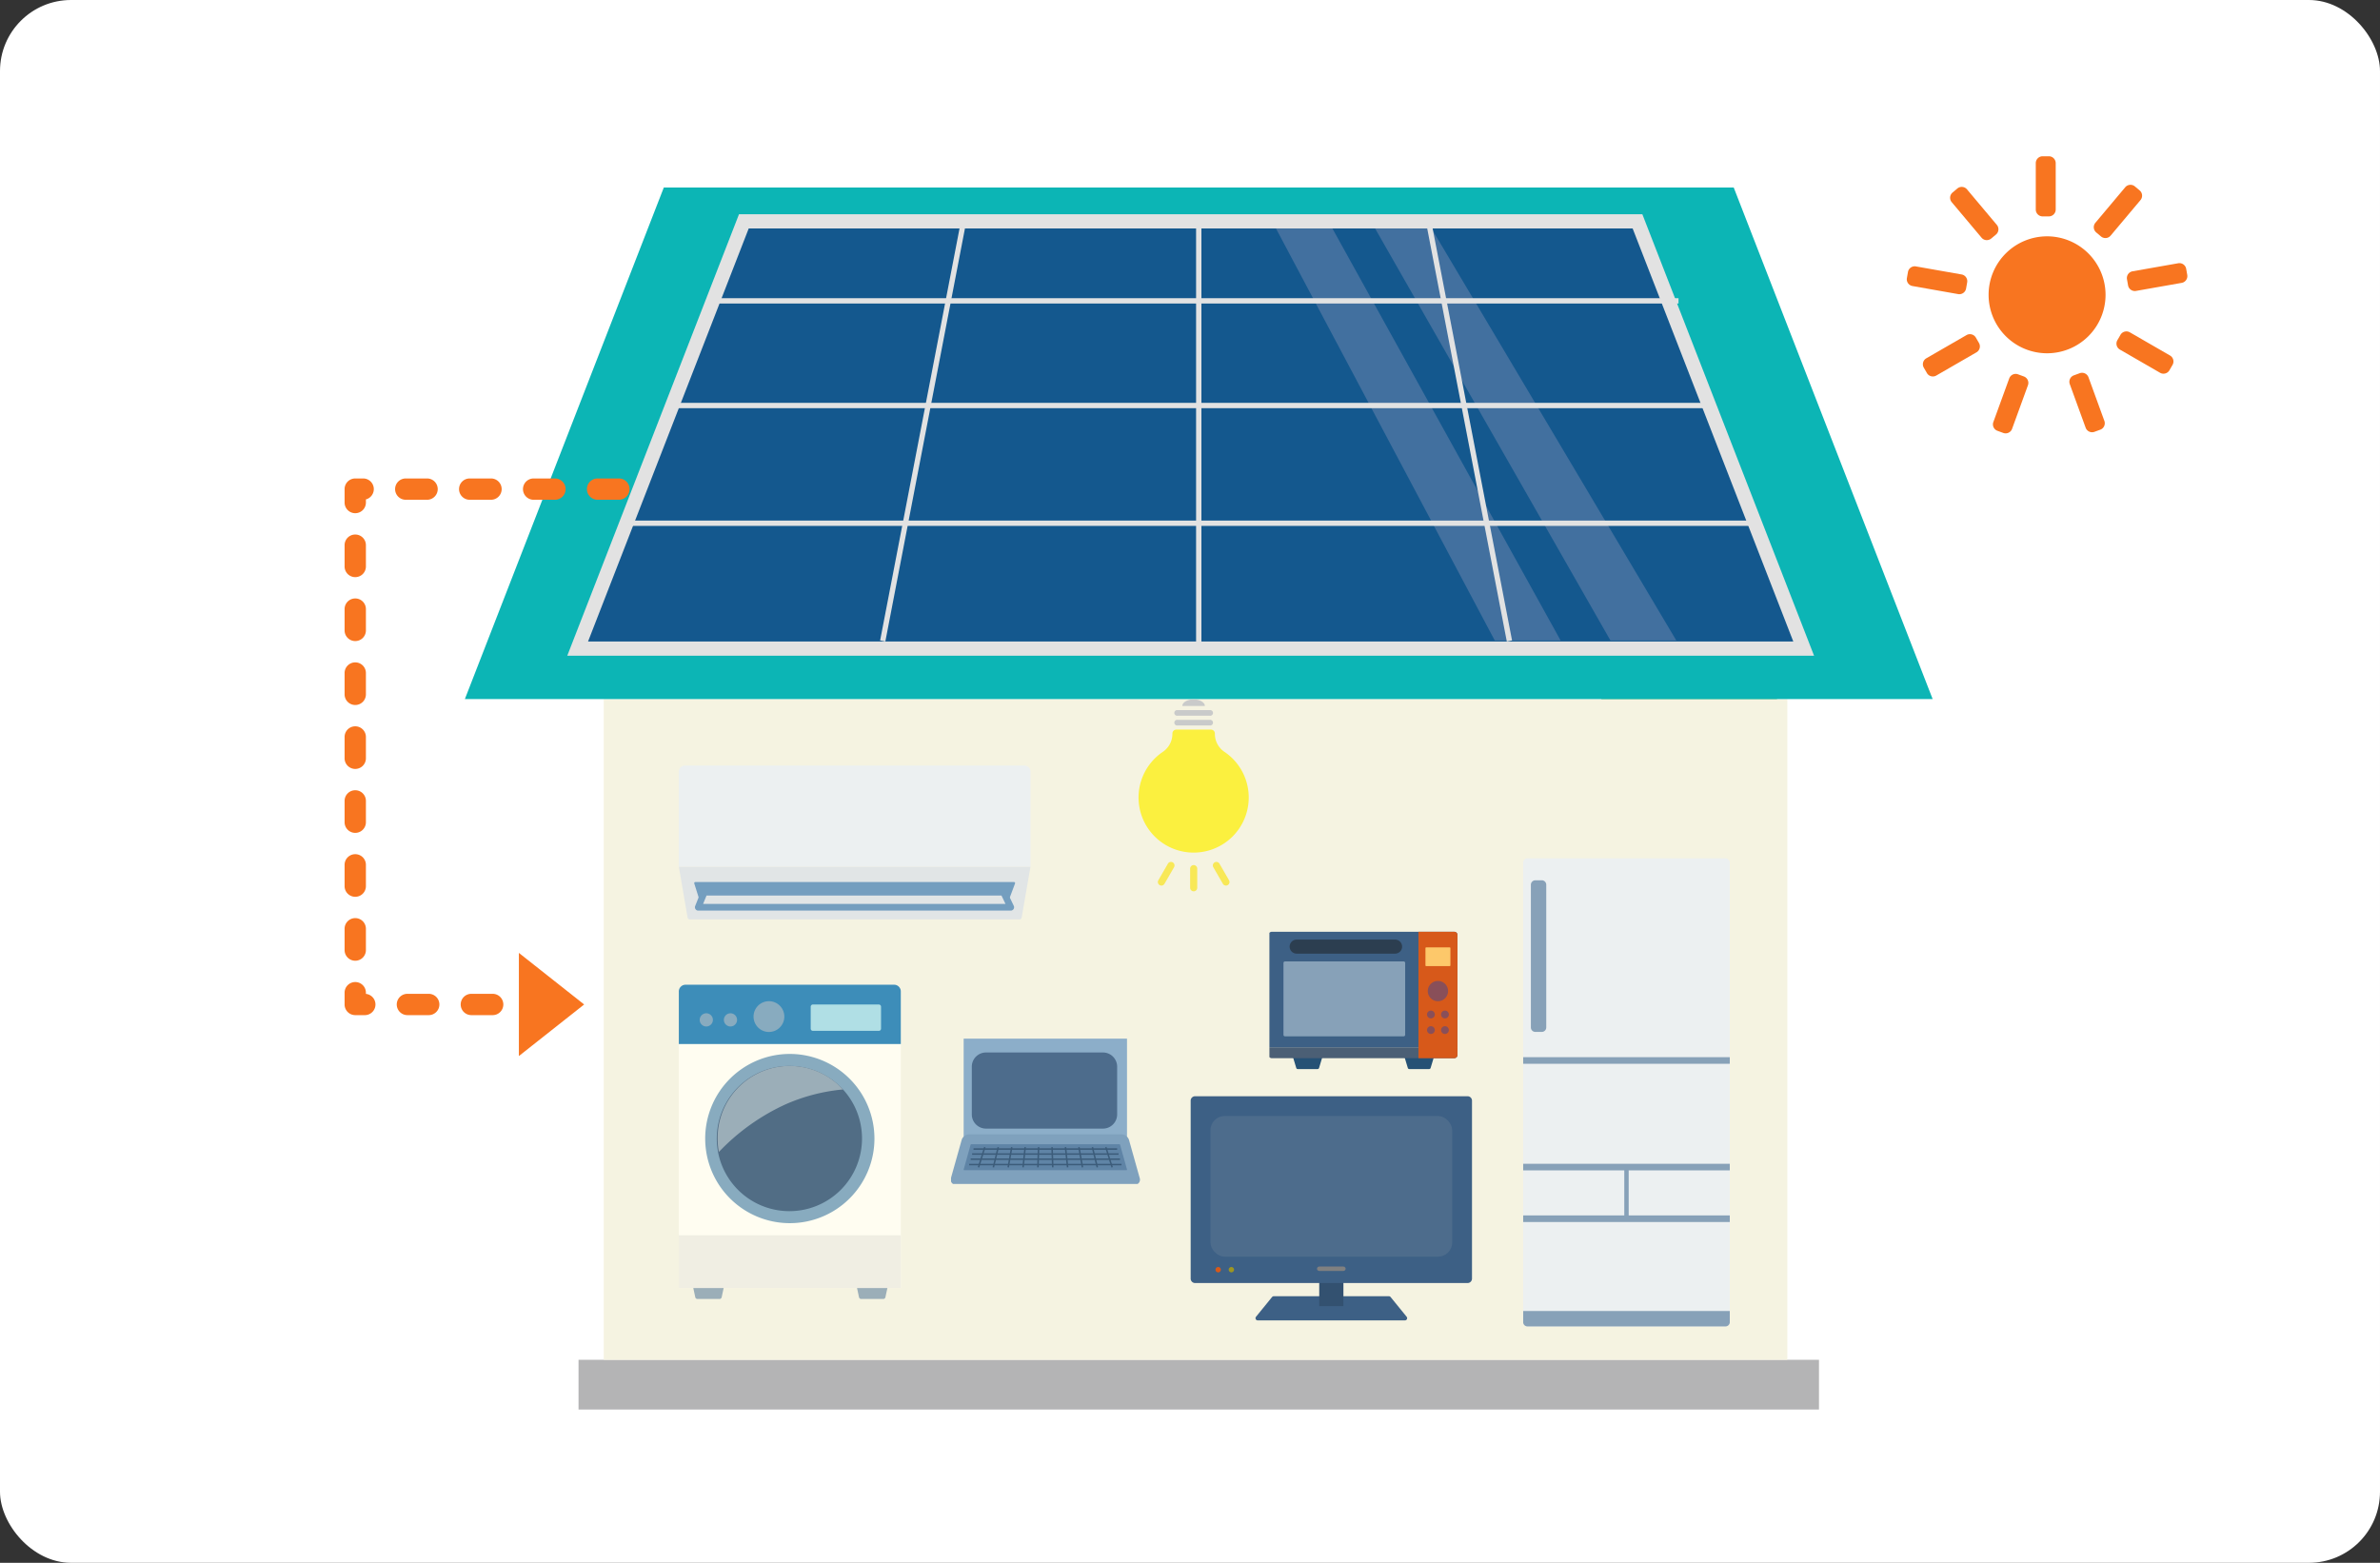
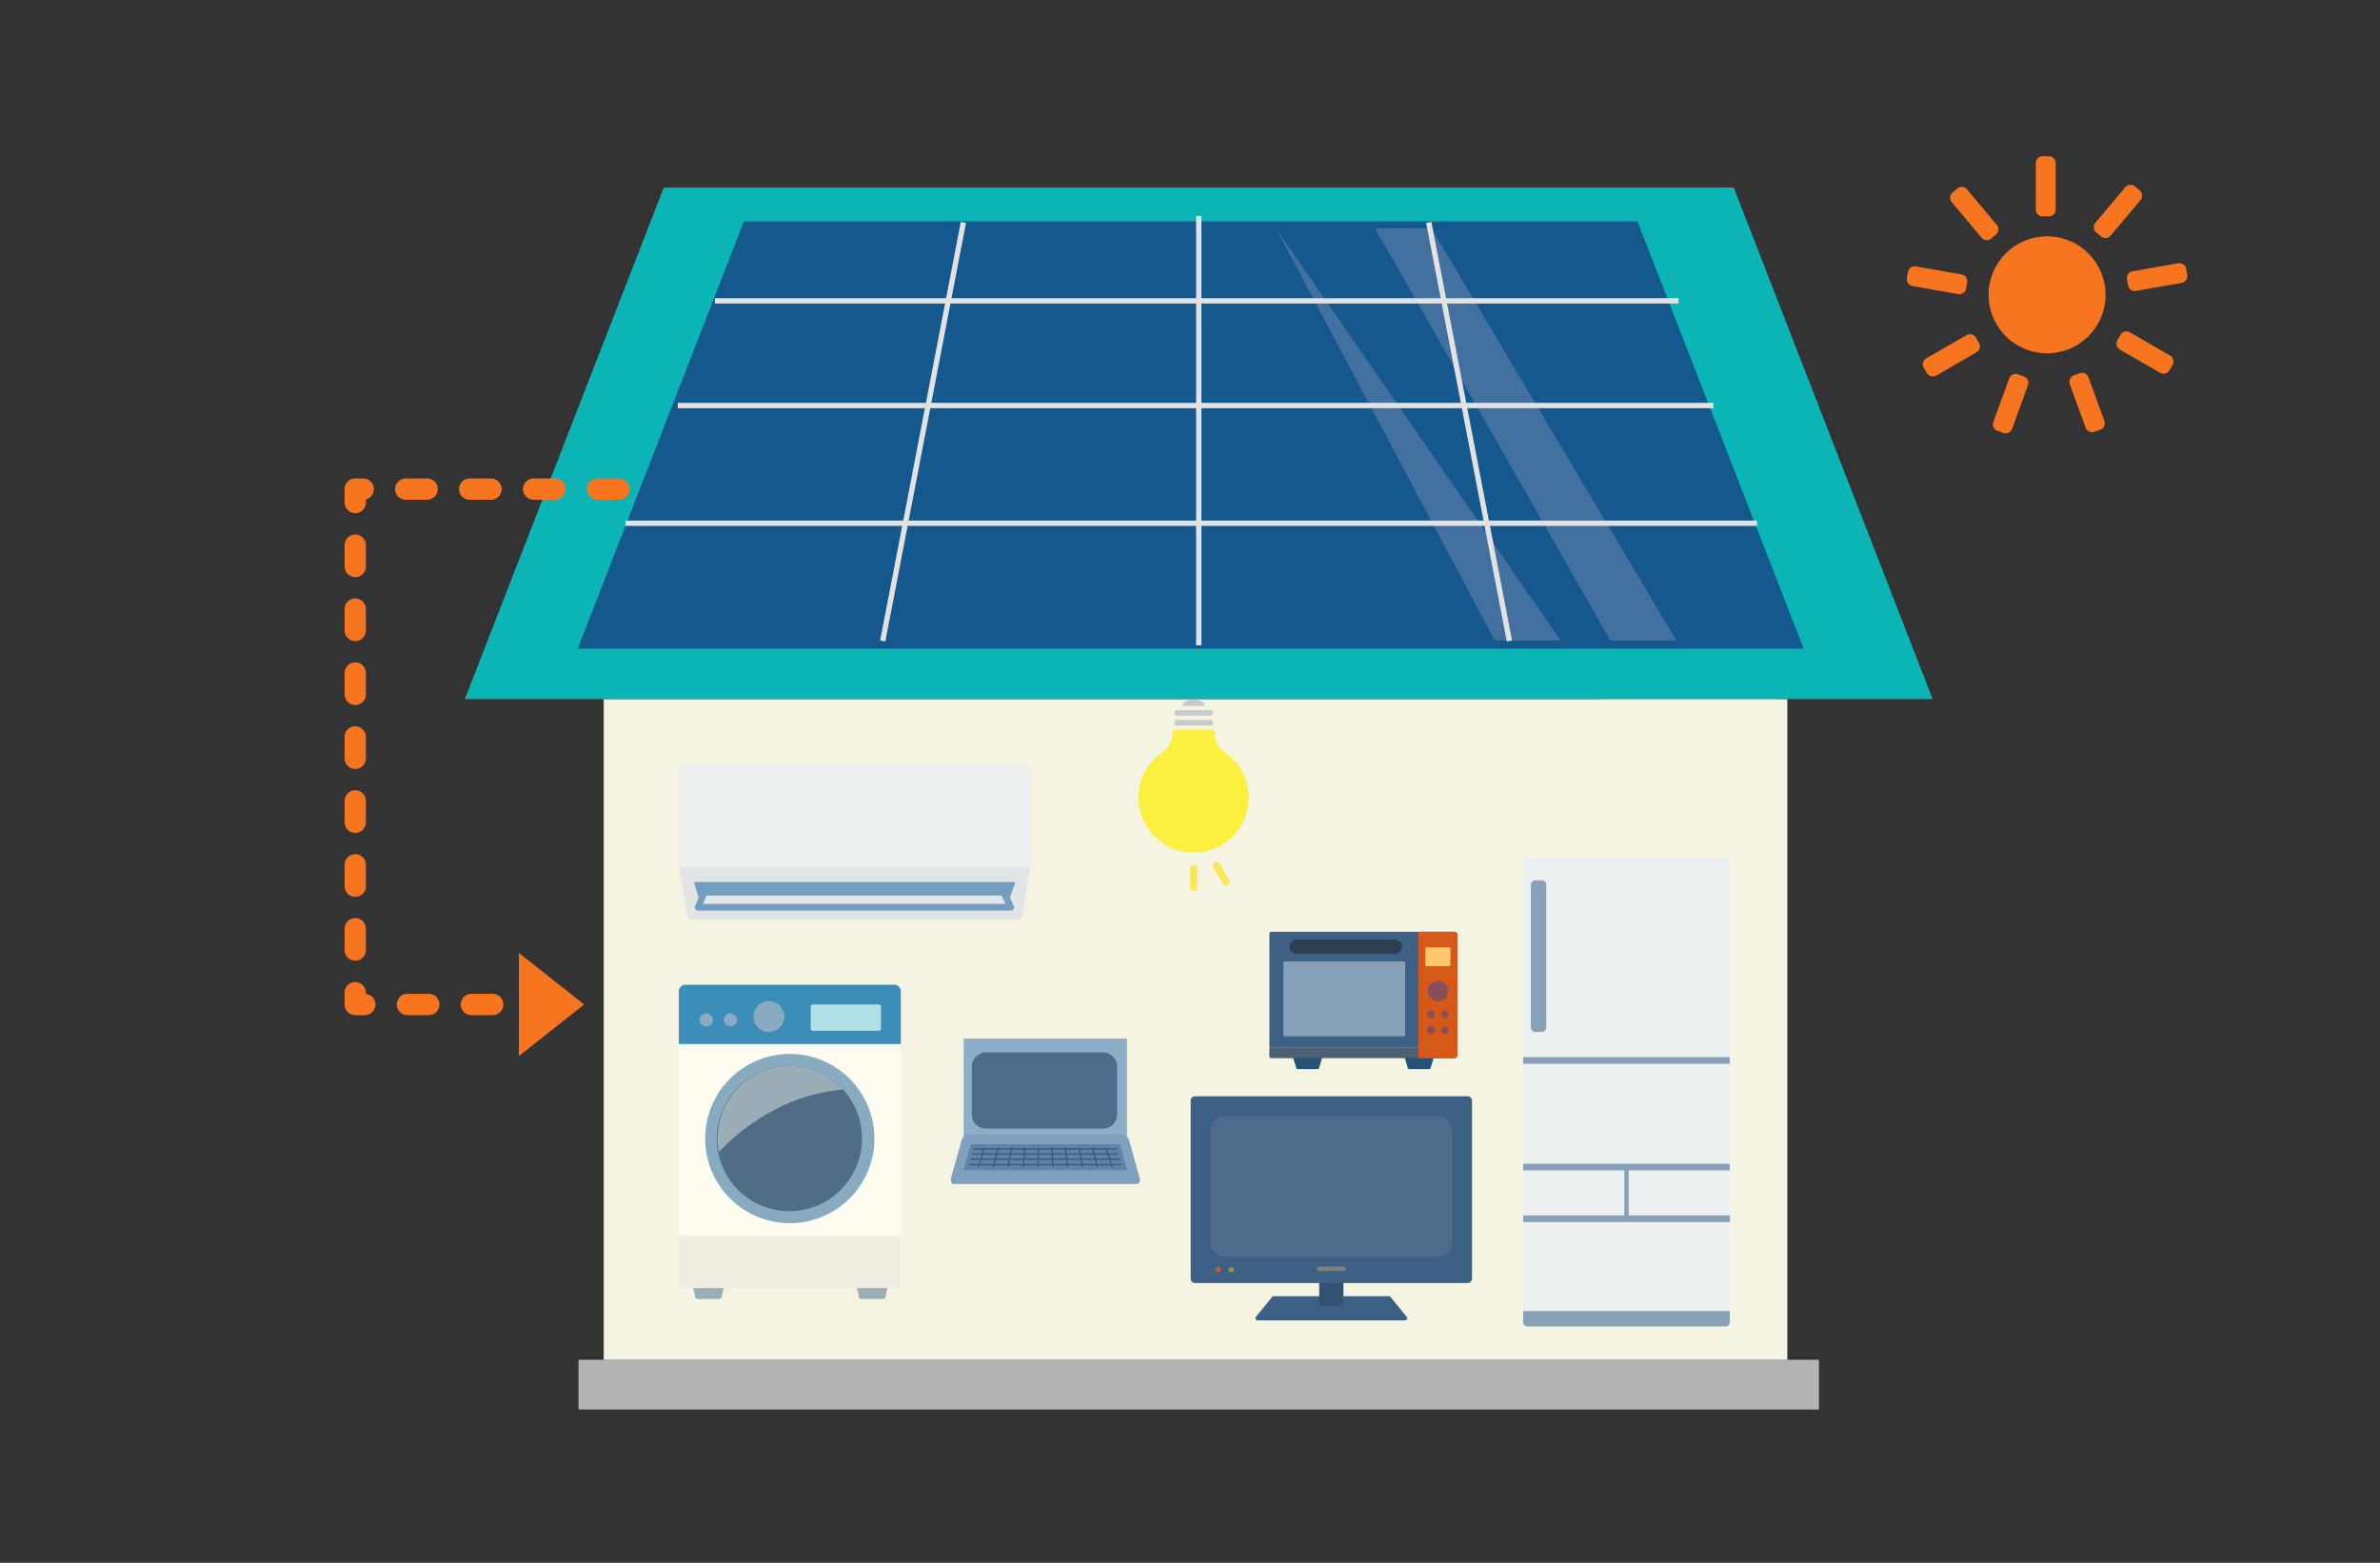
<svg xmlns="http://www.w3.org/2000/svg" width="335" height="220" viewBox="0 0 335 220">
  <rect x="0" y="0" width="335" height="220" fill="#333333" stroke="none" />
  <defs>
    <clipPath id="a">
      <rect width="39.495" height="39.001" fill="#f87520" />
    </clipPath>
    <clipPath id="b">
      <rect width="27.277" height="20.458" transform="translate(0)" fill="none" />
    </clipPath>
    <clipPath id="c">
      <rect width="27.277" height="20.458" fill="none" />
    </clipPath>
  </defs>
  <g transform="translate(-20 -2794)">
-     <rect width="335" height="220" rx="10" transform="translate(20 2794)" fill="#fff" />
    <g transform="translate(288.391 2816)">
      <g clip-path="url(#a)">
        <path d="M70.537,60.97A8.231,8.231,0,1,0,78.769,69.2a8.241,8.241,0,0,0-8.231-8.231" transform="translate(-50.79 -49.701)" fill="#f87520" />
        <path d="M99.211,8.463h.874a.966.966,0,0,0,.965-.965V.966A.966.966,0,0,0,100.084,0h-.874a.967.967,0,0,0-.966.965V7.5a.967.967,0,0,0,.966.965" transform="translate(-80.087 -0.001)" fill="#f87520" />
        <path d="M39.479,30.017a.967.967,0,0,0,.118-1.359l-4.2-5a.965.965,0,0,0-1.361-.119l-.668.561a.965.965,0,0,0-.121,1.361l4.2,5a.957.957,0,0,0,.655.342c.029,0,.058,0,.087,0a.958.958,0,0,0,.619-.226Z" transform="translate(-26.921 -19.001)" fill="#f87520" />
        <path d="M7.4,87.724a.966.966,0,0,0,.949-.8l.152-.86a.965.965,0,0,0-.783-1.119L1.285,83.812A.965.965,0,0,0,.167,84.6l-.152.861A.967.967,0,0,0,.8,86.574L7.23,87.709a.98.98,0,0,0,.17.015" transform="translate(0 -68.309)" fill="#f87520" />
        <path d="M19.718,135.977a.965.965,0,0,0-1.32-.354l-5.655,3.265a.965.965,0,0,0-.354,1.319l.437.756a.958.958,0,0,0,.586.45.976.976,0,0,0,.252.033.961.961,0,0,0,.481-.13l5.656-3.266a.967.967,0,0,0,.353-1.319Z" transform="translate(-9.993 -110.45)" fill="#f87520" />
        <path d="M69.959,166.1l-.82-.3a.965.965,0,0,0-1.238.577l-2.233,6.136a.964.964,0,0,0,.576,1.239l.82.3a.964.964,0,0,0,1.238-.576l2.234-6.138a.967.967,0,0,0-.577-1.237" transform="translate(-53.481 -135.106)" fill="#f87520" />
        <path d="M126.513,165.539a.965.965,0,0,0-1.237-.578l-.82.3a.965.965,0,0,0-.578,1.238l2.234,6.138a.966.966,0,0,0,1.237.576l.821-.3a.967.967,0,0,0,.577-1.237Z" transform="translate(-100.934 -134.424)" fill="#f87520" />
        <path d="M167.2,136.77l-5.656-3.265a.965.965,0,0,0-1.319.353l-.436.756a.965.965,0,0,0,.352,1.319l5.656,3.265a.954.954,0,0,0,.482.13.98.98,0,0,0,.25-.033.961.961,0,0,0,.588-.45l.437-.757a.968.968,0,0,0-.354-1.318" transform="translate(-130.146 -108.723)" fill="#f87520" />
        <path d="M176.115,83.05l-.152-.861a.967.967,0,0,0-1.118-.783l-6.431,1.134a.964.964,0,0,0-.784,1.118l.151.859a.966.966,0,0,0,.948.8.984.984,0,0,0,.171-.015l6.432-1.134a.967.967,0,0,0,.782-1.118" transform="translate(-136.635 -66.348)" fill="#f87520" />
        <path d="M149.221,23.183a.957.957,0,0,0-.342-.655l-.669-.562a.967.967,0,0,0-1.36.119l-4.2,5a.965.965,0,0,0,.118,1.36l.67.563a.959.959,0,0,0,.618.225c.029,0,.057,0,.086,0a.959.959,0,0,0,.655-.342l4.2-5a.957.957,0,0,0,.223-.705" transform="translate(-116.102 -17.723)" fill="#f87520" />
      </g>
    </g>
    <g transform="translate(-1.206 -79.612)">
      <g transform="translate(86.636 2900.014)">
        <path d="M293.644,539.185a65.818,65.818,0,0,0,.656-9.3c0-16.258-5.686-29.439-12.7-29.439s-12.7,13.182-12.7,29.439a65.587,65.587,0,0,0,.657,9.3Z" transform="translate(-109.26 -451.067)" fill="#6bbb6e" />
        <rect width="174.601" height="7" transform="translate(16.002 165.019)" fill="#b4b4b5" />
        <rect width="166.6" height="93.011" transform="translate(19.548 72.009)" fill="#f5f3e1" />
        <path d="M373.726,540.971h-206.6l28-72.008h150.6Z" transform="translate(-167.122 -468.963)" fill="#0cb5b5" />
      </g>
      <g transform="translate(102.516 2904.014)">
        <path d="M349.814,532.141H177.246L200.637,472H326.425Z" transform="translate(-177.246 -471.239)" fill="#14588e" />
-         <path d="M279.986,530.653h-9.271L239.9,472.614h7.941Z" transform="translate(-141.626 -470.888)" fill="#42709f" />
+         <path d="M279.986,530.653h-9.271L239.9,472.614Z" transform="translate(-141.626 -470.888)" fill="#42709f" />
        <path d="M291.216,530.653h-9.271l-33.15-58.039h7.941Z" transform="translate(-136.571 -470.888)" fill="#42709f" />
-         <path d="M351.276,533.141H175.784L199.953,471H327.109Zm-172.568-2H348.352L325.741,473H201.321Z" transform="translate(-177.246 -471.239)" fill="#e2e2e2" />
        <path d="M135.641.375H0v-.75H135.641Z" transform="translate(19.311 11.954)" fill="#e2e2e2" />
        <path d="M145.769.375H0v-.75H145.769Z" transform="translate(14.094 26.684)" fill="#e2e2e2" />
        <path d="M159.27.375H0v-.75H159.27Z" transform="translate(6.729 43.256)" fill="#e2e2e2" />
        <path d="M.375,60.441h-.75V0h.75Z" transform="translate(87.422)" fill="#e2e2e2" />
        <path d="M.368,58.992l-.736-.142L10.986-.071l.736.142Z" transform="translate(42.941 0.906)" fill="#e2e2e2" />
        <path d="M10.986,58.992-.368.071.368-.071,11.723,58.85Z" transform="translate(119.797 0.906)" fill="#e2e2e2" />
      </g>
      <g transform="translate(235.603 2994.438)">
        <path d="M829.679,123.982H801.836a.619.619,0,0,1-.619-.619V58.706a.619.619,0,0,1,.619-.619h27.843a.619.619,0,0,1,.619.619v64.657a.619.619,0,0,1-.619.619" transform="translate(-801.217 -58.087)" fill="#ecf0f1" />
        <rect width="0.619" height="7.553" transform="translate(14.231 43.17)" fill="#87a1b8" />
        <rect width="29.08" height="0.928" transform="translate(0 43.002)" fill="#87a1b8" />
        <rect width="29.08" height="0.928" transform="translate(0 27.997)" fill="#87a1b8" />
        <rect width="29.08" height="0.928" transform="translate(0 50.272)" fill="#87a1b8" />
        <path d="M801.217,471.674a.6.6,0,0,0,.619.579h27.843a.6.6,0,0,0,.619-.579v-1.587h-29.08Z" transform="translate(-801.217 -406.358)" fill="#87a1b8" />
        <path d="M809.742,99.433h-.885a.63.63,0,0,1-.64-.619V78.707a.63.63,0,0,1,.64-.62h.885a.63.63,0,0,1,.64.62V98.814a.63.63,0,0,1-.64.619" transform="translate(-807.134 -74.993)" fill="#87a1b8" />
      </g>
      <g transform="translate(116.755 3012.233)">
        <path d="M160,478.435l.613,2.848a.311.311,0,0,0,.3.246h3.117a.31.31,0,0,0,.3-.246l.613-2.848Z" transform="translate(-135.251 -437.289)" fill="#9baeb8" />
        <path d="M11,478.435l.613,2.848a.311.311,0,0,0,.3.246h3.116a.311.311,0,0,0,.3-.246l.613-2.848Z" transform="translate(-9.298 -437.289)" fill="#9baeb8" />
        <path d="M0,255.127H31.246V213.411a.941.941,0,0,0-.9-.976H.9a.941.941,0,0,0-.9.976Z" transform="translate(0 -212.435)" fill="#fffdf1" />
        <rect width="31.246" height="7.425" transform="translate(0 35.268)" fill="#f0eee3" />
        <path d="M35.911,275.435a11.911,11.911,0,1,0,11.911,11.911,11.924,11.924,0,0,0-11.911-11.911" transform="translate(-20.288 -265.69)" fill="#88abbf" />
        <path d="M45.47,286.361a10.221,10.221,0,1,0,10.161,10.221A10.2,10.2,0,0,0,45.47,286.361" transform="translate(-29.847 -274.926)" fill="#516d85" />
        <path d="M52.951,289.671a10.144,10.144,0,0,0-17.641,6.91,10.276,10.276,0,0,0,.177,1.891,30.369,30.369,0,0,1,9.327-6.681,25.916,25.916,0,0,1,8.137-2.119" transform="translate(-29.848 -274.925)" fill="#9baeb8" fill-rule="evenodd" />
        <path d="M0,220.788H31.246v-7.366a.947.947,0,0,0-.9-.987H.9a.947.947,0,0,0-.9.987Z" transform="translate(0 -212.435)" fill="#3d8db9" />
        <path d="M129.592,234.147h-9.284a.314.314,0,0,1-.308-.32v-3.072a.314.314,0,0,1,.308-.32h9.284a.314.314,0,0,1,.308.32v3.072a.314.314,0,0,1-.308.32" transform="translate(-101.438 -227.651)" fill="#b0dfe5" fill-rule="evenodd" />
        <path d="M68,229.6a2.166,2.166,0,1,1,2.166,2.166A2.166,2.166,0,0,1,68,229.6" transform="translate(-57.482 -225.115)" fill="#88abbf" fill-rule="evenodd" />
        <path d="M41,239.363a.928.928,0,1,1,.928.928.928.928,0,0,1-.928-.928" transform="translate(-34.658 -234.413)" fill="#88abbf" fill-rule="evenodd" />
        <path d="M19,239.363a.928.928,0,1,1,.928.928.928.928,0,0,1-.928-.928" transform="translate(-16.061 -234.413)" fill="#88abbf" fill-rule="evenodd" />
      </g>
      <g transform="translate(188.8 3027.933)">
        <path d="M556.809,462.767l-2.26,2.778a.313.313,0,0,0,.24.511h20.724a.313.313,0,0,0,.24-.511l-2.26-2.778a.309.309,0,0,0-.24-.114h-16.2a.309.309,0,0,0-.24.114" transform="translate(-545.352 -434.501)" fill="#3d6085" />
        <rect width="3.403" height="6.187" transform="translate(18.098 23.357)" fill="#335170" />
        <path d="M495.478,306.328a.622.622,0,0,0,.621.62h38.357a.622.622,0,0,0,.621-.62V281.272a.622.622,0,0,0-.621-.62H496.1a.622.622,0,0,0-.621.62Z" transform="translate(-495.478 -280.652)" fill="#3d6085" />
        <rect width="34.03" height="19.799" rx="2" transform="translate(2.784 2.784)" fill="#4d6c8c" />
        <path d="M614.5,435.961a.3.3,0,0,0-.1-.219.333.333,0,0,0-.23-.091H610.8a.335.335,0,0,0-.23.091.3.3,0,0,0,0,.437.335.335,0,0,0,.23.091h3.371a.333.333,0,0,0,.23-.091.3.3,0,0,0,.1-.219" transform="translate(-592.69 -411.676)" fill="gray" fill-rule="evenodd" />
        <path d="M530.089,436.426a.376.376,0,1,1,.376.377.376.376,0,0,1-.376-.377" transform="translate(-524.735 -412.012)" fill="#9d9621" fill-rule="evenodd" />
        <path d="M518.082,436.429a.376.376,0,1,1,.376.377.376.376,0,0,1-.376-.377" transform="translate(-514.586 -412.014)" fill="#d7591a" fill-rule="evenodd" />
      </g>
      <g transform="translate(116.755 2981.383)">
        <path d="M1.13,92l1.233,7.168a.309.309,0,0,0,.305.256H49.086a.309.309,0,0,0,.3-.256L50.628,92Z" transform="translate(-1.13 -77.769)" fill="#e1e5e6" />
        <path d="M15.138,106.2l1.129,3.593a.155.155,0,0,0,.148.108H58.794a.155.155,0,0,0,.145-.1l1.349-3.593a.155.155,0,0,0-.145-.209H15.286a.155.155,0,0,0-.148.2" transform="translate(-12.965 -89.604)" fill="#749ebf" fill-rule="evenodd" />
        <path d="M19.656,115.244l-.848,2.121H62.8l-1.014-2.121Z" transform="translate(-16.073 -97.418)" fill="#e1e5e6" />
        <path d="M60.244,115.263H16.255a.466.466,0,0,1-.387-.208.474.474,0,0,1-.046-.44l.848-2.121a.467.467,0,0,1,.433-.295H59.23a.467.467,0,0,1,.421.266l1.014,2.121a.475.475,0,0,1-.025.455.466.466,0,0,1-.4.22m-43.3-.942H59.5l-.564-1.179H17.419Z" transform="translate(-13.521 -94.845)" fill="#749ebf" />
        <path d="M1.13,14.231h49.5V.809A.85.85,0,0,0,49.742,0H2.017A.85.85,0,0,0,1.13.809Z" transform="translate(-1.13)" fill="#ecf0f1" />
      </g>
      <g transform="translate(181.464 2972.065)">
        <path d="M187.047,264.378a7.754,7.754,0,1,1-12.1-6.424,3.068,3.068,0,0,0,1.357-2.537v-.053a.547.547,0,0,1,.547-.547h4.882a.547.547,0,0,1,.547.547v.045a3.05,3.05,0,0,0,1.338,2.532,7.746,7.746,0,0,1,3.429,6.436" transform="translate(-171.538 -250.56)" fill="#fbf03f" />
        <path d="M226.611,433.446H222.1a.4.4,0,1,0,0,.788h4.508a.4.4,0,1,0,0-.788" transform="translate(-216.596 -430.561)" fill="#c9caca" />
        <path d="M226.611,447.142H222.1a.4.4,0,1,0,0,.788h4.508a.4.4,0,1,0,0-.788" transform="translate(-216.596 -445.629)" fill="#c9caca" />
        <path d="M232.987,461.768c0-.513.712-.928,1.59-.928s1.591.416,1.591.928" transform="translate(-226.83 -460.839)" fill="#c9caca" />
        <g transform="translate(3.219 23.38)">
          <path d="M0,3.192a.5.5,0,0,1-.5-.5V0A.5.5,0,0,1,0-.5.5.5,0,0,1,.5,0V2.692A.5.5,0,0,1,0,3.192Z" transform="translate(4.542 0.448)" fill="#f8e857" />
-           <path d="M0,3.192a.5.5,0,0,1-.5-.5V0A.5.5,0,0,1,0-.5.5.5,0,0,1,.5,0V2.692A.5.5,0,0,1,0,3.192Z" transform="translate(1.346 0) rotate(30)" fill="#f8e857" />
          <path d="M0,3.192a.5.5,0,0,1-.5-.5V0A.5.5,0,0,1,0-.5.5.5,0,0,1,.5,0V2.692A.5.5,0,0,1,0,3.192Z" transform="translate(7.738 0) rotate(-30)" fill="#f8e857" />
        </g>
      </g>
      <path d="M2081.4,3015.389h-3a1.5,1.5,0,0,1,0-3h3a1.5,1.5,0,0,1,0,3Zm-9,0h-3a1.5,1.5,0,0,1,0-3h3a1.5,1.5,0,0,1,0,3Zm-9,0h-3a1.5,1.5,0,0,1,0-3h3a1.5,1.5,0,0,1,0,3Zm-9,0h-1.342a1.5,1.5,0,0,1-1.5-1.5v-1.658a1.5,1.5,0,0,1,3,0v.167a1.5,1.5,0,0,1-.158,2.992Zm-1.342-7.658a1.5,1.5,0,0,1-1.5-1.5v-3a1.5,1.5,0,0,1,3,0v3A1.5,1.5,0,0,1,2053.054,3007.731Zm0-9a1.5,1.5,0,0,1-1.5-1.5v-3a1.5,1.5,0,0,1,3,0v3A1.5,1.5,0,0,1,2053.054,2998.731Zm0-9a1.5,1.5,0,0,1-1.5-1.5v-3a1.5,1.5,0,0,1,3,0v3A1.5,1.5,0,0,1,2053.054,2989.731Zm0-9a1.5,1.5,0,0,1-1.5-1.5v-3a1.5,1.5,0,0,1,3,0v3A1.5,1.5,0,0,1,2053.054,2980.731Zm0-9a1.5,1.5,0,0,1-1.5-1.5v-3a1.5,1.5,0,0,1,3,0v3A1.5,1.5,0,0,1,2053.054,2971.731Zm0-9a1.5,1.5,0,0,1-1.5-1.5v-3a1.5,1.5,0,0,1,3,0v3A1.5,1.5,0,0,1,2053.054,2962.731Zm0-9a1.5,1.5,0,0,1-1.5-1.5v-3a1.5,1.5,0,0,1,3,0v3A1.5,1.5,0,0,1,2053.054,2953.731Zm0-9a1.5,1.5,0,0,1-1.5-1.5v-1.891a1.5,1.5,0,0,1,1.5-1.5h1.109a1.5,1.5,0,0,1,.391,2.949v.442A1.5,1.5,0,0,1,2053.054,2944.731Zm37.109-1.891h-3a1.5,1.5,0,0,1,0-3h3a1.5,1.5,0,0,1,0,3Zm-9,0h-3a1.5,1.5,0,0,1,0-3h3a1.5,1.5,0,0,1,0,3Zm-9,0h-3a1.5,1.5,0,0,1,0-3h3a1.5,1.5,0,0,1,0,3Zm-9,0h-3a1.5,1.5,0,0,1,0-3h3a1.5,1.5,0,0,1,0,3Z" transform="translate(-1981.848 1.126)" fill="#f87520" />
      <g transform="translate(199.883 3004.238)">
        <g transform="translate(0 0)" clip-path="url(#b)">
          <path d="M31,160l.482,1.6a.219.219,0,0,0,.21.155h2.79a.219.219,0,0,0,.21-.155l.482-1.6Z" transform="translate(-27.703 -141.885)" fill="#255175" />
          <path d="M174,160l.482,1.6a.219.219,0,0,0,.21.155h2.79a.219.219,0,0,0,.21-.155l.482-1.6Z" transform="translate(-155 -141.885)" fill="#255175" />
          <path d="M.439,149.537h25.7a.439.439,0,0,0,.439-.439v-.988a.11.11,0,0,0-.11-.11H0v1.1a.439.439,0,0,0,.439.439" transform="translate(-0.107 -131.203)" fill="#4b5f75" />
          <path d="M0,16.252H26.575V.436A.438.438,0,0,0,26.136,0H.439A.438.438,0,0,0,0,.436Z" transform="translate(-0.107 0.545)" fill="#3d6085" />
          <path d="M35.919,38a.213.213,0,0,1,.212.215V48.327a.213.213,0,0,1-.212.215H19.211A.213.213,0,0,1,19,48.327V38.215A.213.213,0,0,1,19.211,38Z" transform="translate(-17.021 -33.282)" fill="#87a1b8" fill-rule="evenodd" />
          <path d="M28.01,11.977H41.8A.989.989,0,1,0,41.8,10H28.01a.989.989,0,1,0,0,1.977" transform="translate(-24.142 -8.357)" fill="#2c3e50" />
          <path d="M192,17.79h5.052a.439.439,0,0,0,.439-.439V.439A.439.439,0,0,0,197.052,0H192Z" transform="translate(-171.023 0.545)" fill="#d7591a" />
          <path d="M201.107,22.636h3.3a.108.108,0,0,0,.106-.11V20.11a.108.108,0,0,0-.106-.11h-3.3a.108.108,0,0,0-.107.11v2.416a.108.108,0,0,0,.107.11" transform="translate(-179.035 -17.259)" fill="#fdc86a" />
          <path d="M206.855,64.428a1.428,1.428,0,1,0-1.428,1.428,1.429,1.429,0,0,0,1.428-1.428" transform="translate(-181.705 -55.537)" fill="#894f59" />
          <path d="M203.549,101a.549.549,0,1,0,.549.549.55.55,0,0,0-.549-.549" transform="translate(-180.815 -89.364)" fill="#894f59" />
          <path d="M203.549,121a.549.549,0,1,0,.549.549.55.55,0,0,0-.549-.549" transform="translate(-180.815 -107.168)" fill="#894f59" />
          <path d="M221.549,101a.549.549,0,1,0,.549.549.55.55,0,0,0-.549-.549" transform="translate(-196.838 -89.364)" fill="#894f59" />
          <path d="M221.549,121a.549.549,0,1,0,.549.549.55.55,0,0,0-.549-.549" transform="translate(-196.838 -107.168)" fill="#894f59" />
        </g>
      </g>
      <g transform="translate(155.071 3019.824)">
        <g transform="translate(0 0)" clip-path="url(#c)">
          <path d="M39.992,14.4a.216.216,0,0,1-.215.215H17.215A.216.216,0,0,1,17,14.4V.215A.216.216,0,0,1,17.215,0H39.777a.216.216,0,0,1,.215.215Z" transform="translate(-15.224 -0.711)" fill="#8caec9" />
          <path d="M2,0H18.458a2,2,0,0,1,2,2V8.716a2,2,0,0,1-2,2H2a2,2,0,0,1-2-2V2A2,2,0,0,1,2,0Z" transform="translate(2.923 1.949)" fill="#4d6c8c" />
          <path d="M24.021,132H2.623a1.123,1.123,0,0,0-1.084.808L.026,138.195a.712.712,0,0,0,.7.9H25.918a.712.712,0,0,0,.7-.9l-1.512-5.387A1.124,1.124,0,0,0,24.021,132" transform="translate(-0.05 -118.529)" fill="#7fa1bd" />
          <path d="M39.9,148.653H17.09a.088.088,0,0,1-.087-.11l.974-3.479a.088.088,0,0,1,.086-.064H38.928a.088.088,0,0,1,.086.064l.974,3.479a.088.088,0,0,1-.087.11" transform="translate(-15.223 -130.132)" fill="#5f84a6" fill-rule="evenodd" />
          <path d="M45.607,170.883H24.156l0-.209H45.609Z" transform="translate(-21.609 -153.048)" fill="#3c5c7a" />
          <path d="M47.17,163.822H26.148l0-.209H47.172Z" transform="translate(-23.387 -146.746)" fill="#3c5c7a" />
          <path d="M48.673,157.037H28.061l0-.209H48.675Z" transform="translate(-25.095 -140.689)" fill="#3c5c7a" />
          <path d="M50.117,150.513H29.9l0-.21h20.22Z" transform="translate(-26.737 -134.865)" fill="#3c5c7a" />
          <path d="M203.211,151.4l-.892-2.841.2-.063.891,2.841Z" transform="translate(-180.633 -133.252)" fill="#3c5c7a" />
          <path d="M185.38,151.447l-.694-2.841.208-.05.693,2.841Z" transform="translate(-164.894 -133.306)" fill="#3c5c7a" />
          <path d="M167.554,151.5l-.5-2.841.211-.036.5,2.841Z" transform="translate(-149.16 -133.364)" fill="#3c5c7a" />
          <path d="M149.73,151.55l-.3-2.841.213-.022.3,2.841Z" transform="translate(-133.428 -133.423)" fill="#3c5c7a" />
          <rect width="0.214" height="2.843" transform="translate(14.112 15.279) rotate(-2.003)" fill="#3c5c7a" />
          <rect width="2.843" height="0.214" transform="matrix(0.034, -0.999, 0.999, 0.034, 12.121, 18.113)" fill="#3c5c7a" />
          <path d="M94.034,151.55l-.212-.022.3-2.841.213.022Z" transform="translate(-83.792 -133.423)" fill="#3c5c7a" />
          <path d="M74.579,151.5l-.211-.036.5-2.841.211.036Z" transform="translate(-66.428 -133.364)" fill="#3c5c7a" />
          <path d="M55.129,151.447l-.208-.05.693-2.841.208.05Z" transform="translate(-49.071 -133.306)" fill="#3c5c7a" />
          <path d="M35.682,151.4l-.2-.063.891-2.841.2.063Z" transform="translate(-31.716 -133.253)" fill="#3c5c7a" />
        </g>
      </g>
      <path d="M7.26,0l7.26,9.185H0Z" transform="translate(103.427 3007.755) rotate(90)" fill="#f87520" />
    </g>
  </g>
</svg>